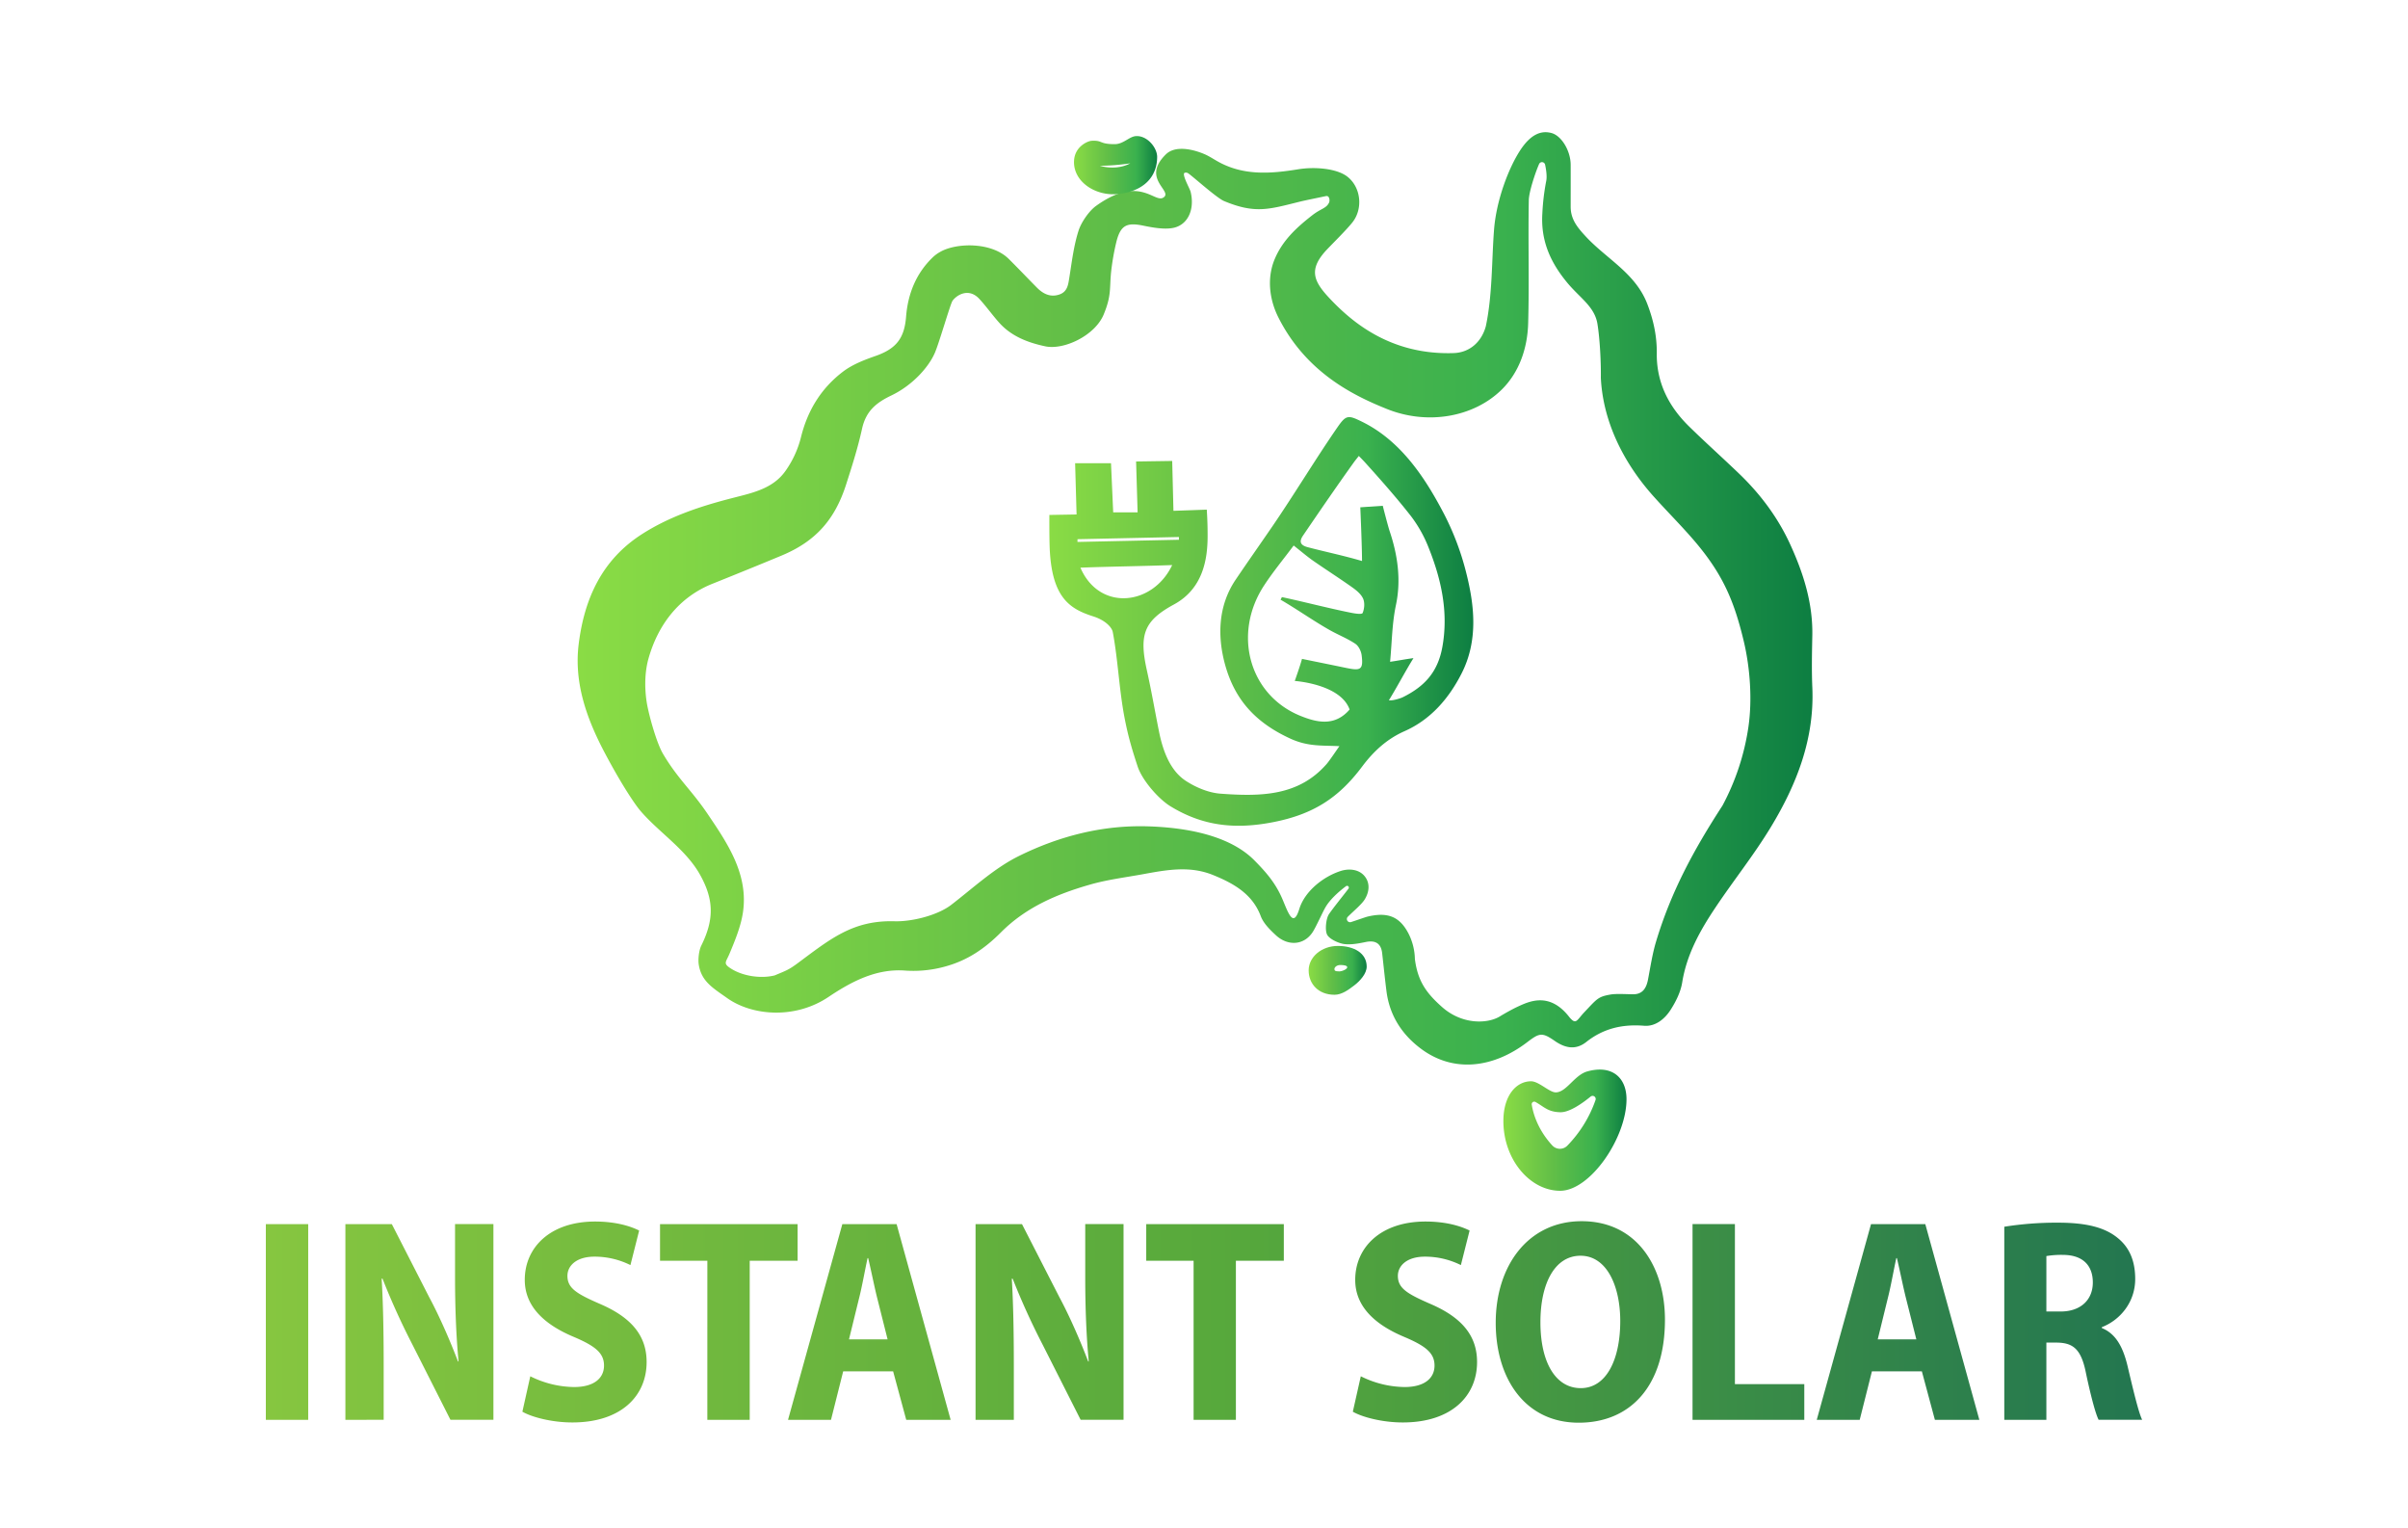
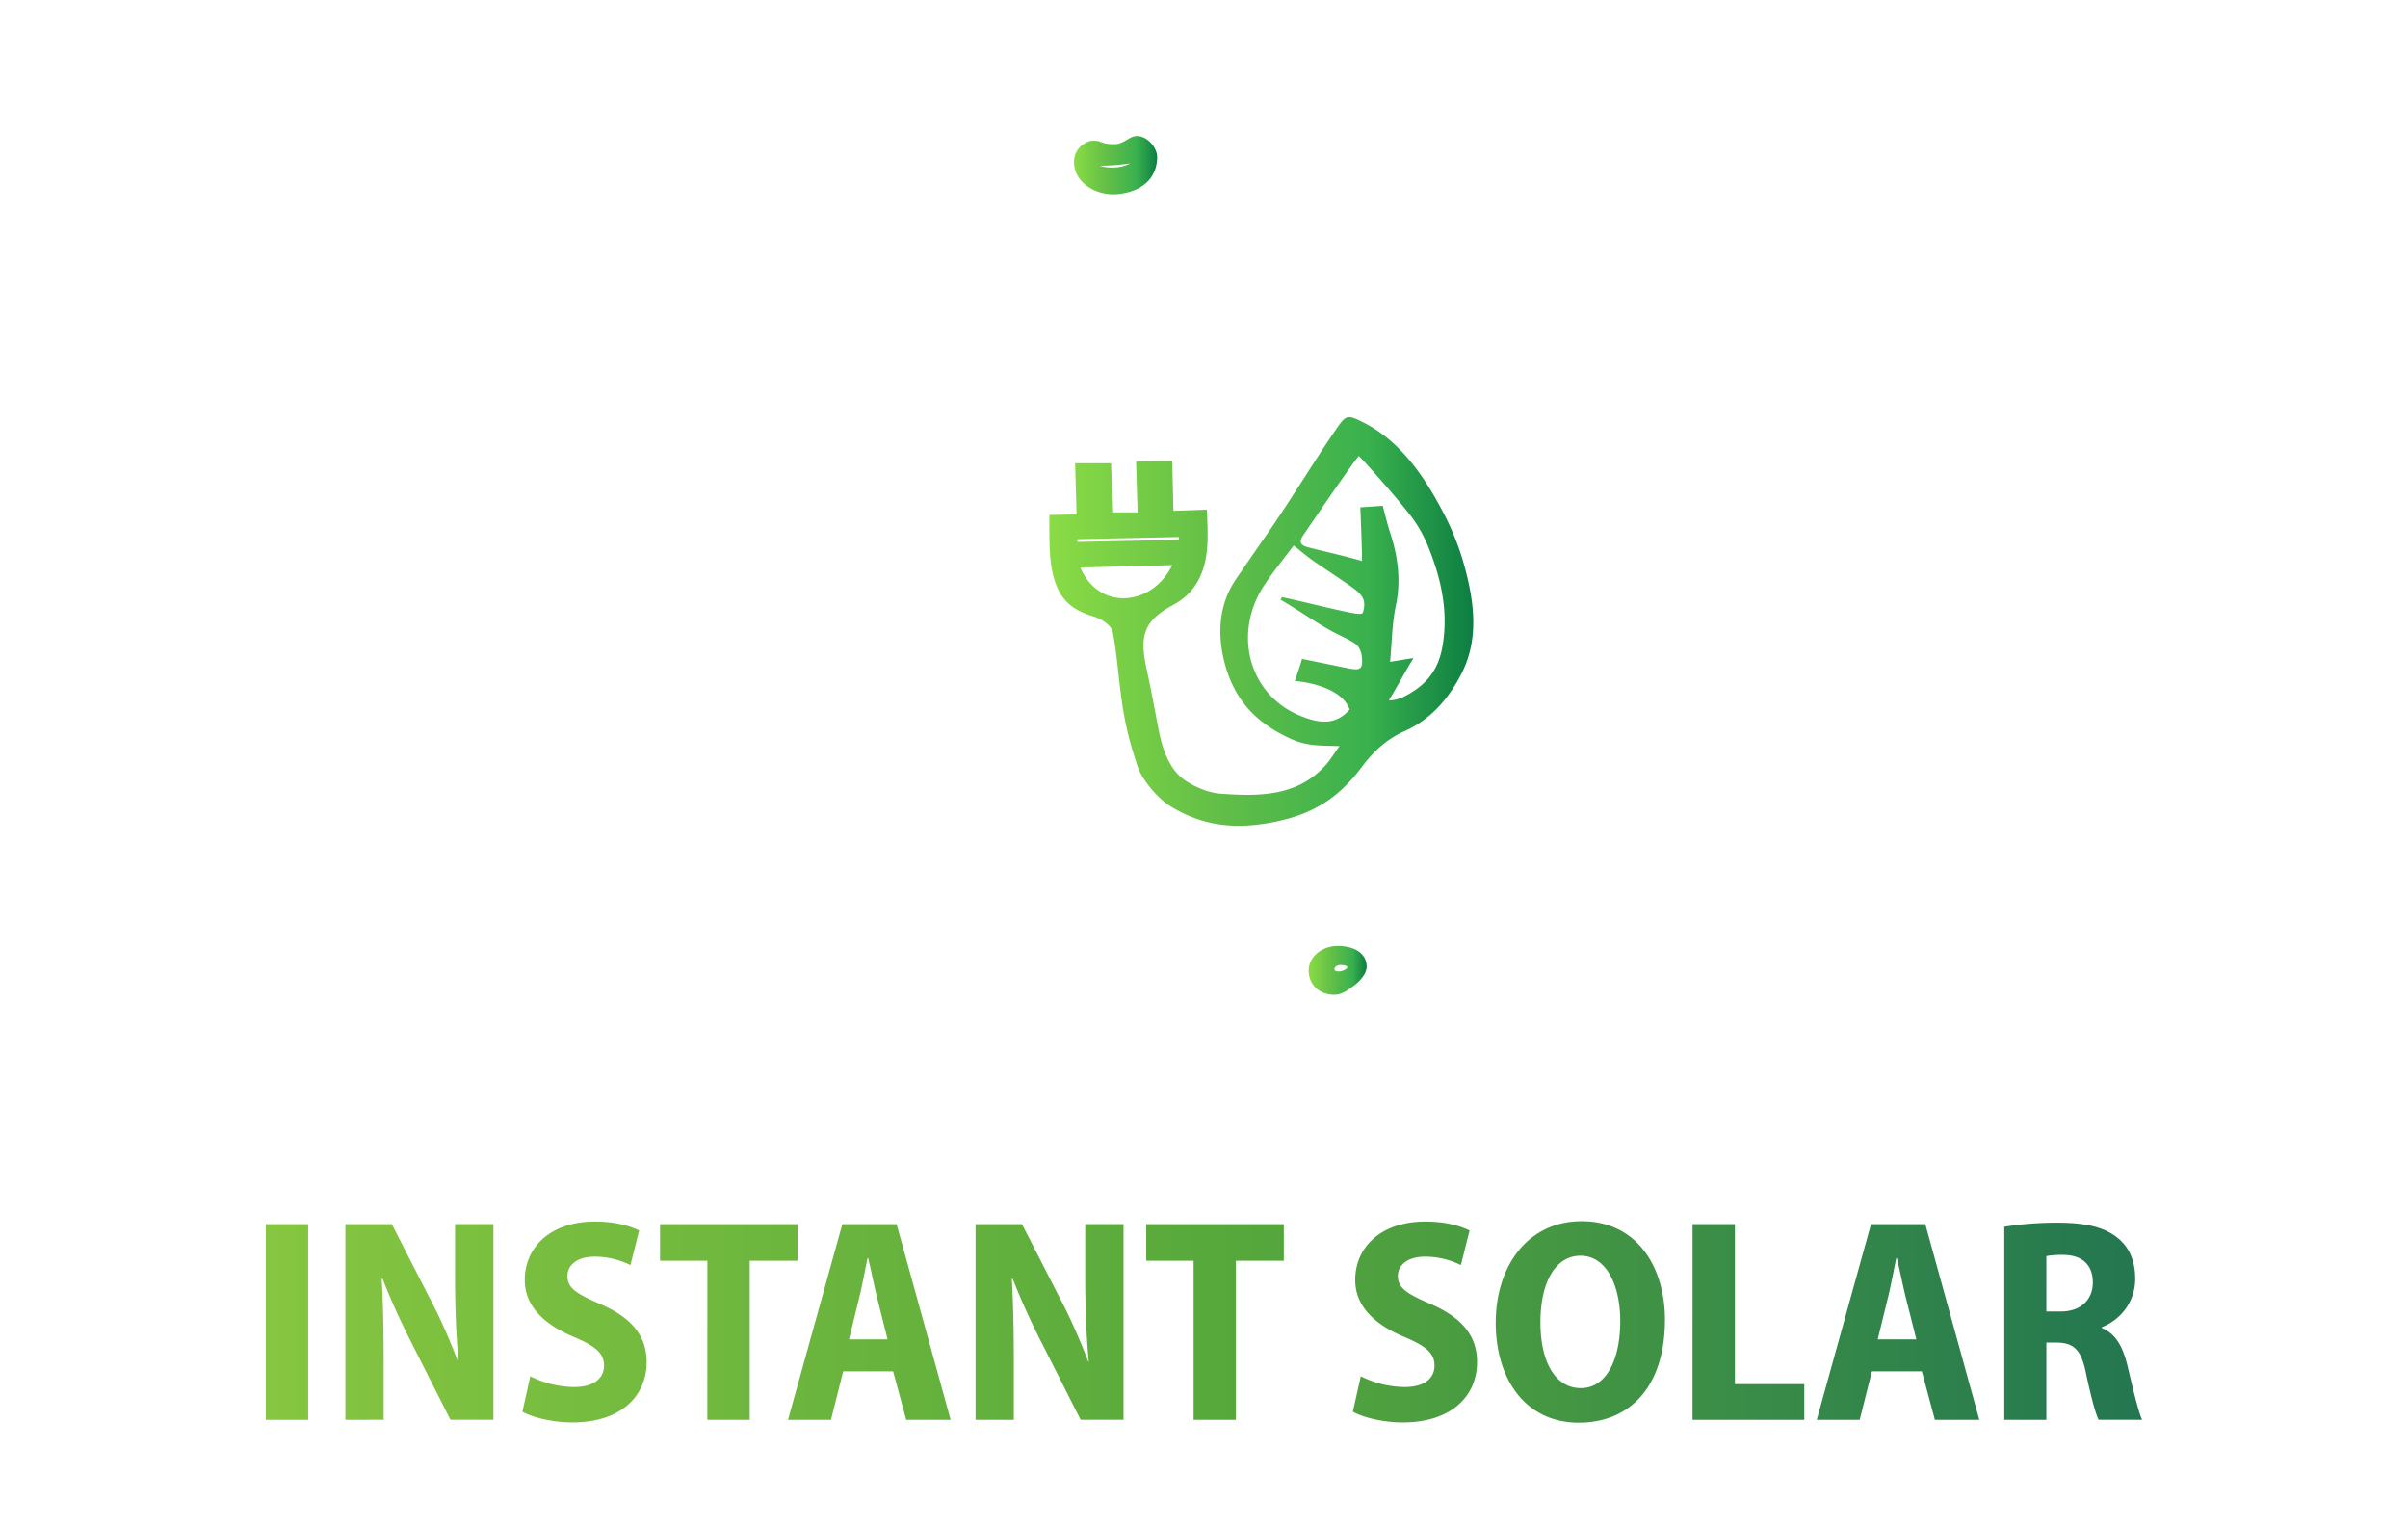
<svg xmlns="http://www.w3.org/2000/svg" xmlns:xlink="http://www.w3.org/1999/xlink" id="design" viewBox="0 0 2049.71 1300.65">
  <defs>
    <style>.cls-1{fill:none;}.cls-2{fill:url(#linear-gradient);}.cls-3{fill:url(#linear-gradient-2);}.cls-4{fill:url(#linear-gradient-3);}.cls-5{fill:url(#linear-gradient-4);}.cls-6{fill:url(#linear-gradient-5);}.cls-7{fill:url(#linear-gradient-6);}</style>
    <linearGradient id="linear-gradient" x1="491.7" y1="509.22" x2="1542.81" y2="509.22" gradientUnits="userSpaceOnUse">
      <stop offset="0" stop-color="#8adc45" />
      <stop offset="0.39" stop-color="#63bf47" />
      <stop offset="0.75" stop-color="#3ab14e" />
      <stop offset="1" stop-color="#0d7e42" />
    </linearGradient>
    <linearGradient id="linear-gradient-2" x1="893.22" y1="528.86" x2="1254.09" y2="528.86" xlink:href="#linear-gradient" />
    <linearGradient id="linear-gradient-3" x1="1113.94" y1="825.76" x2="1163.28" y2="825.76" xlink:href="#linear-gradient" />
    <linearGradient id="linear-gradient-4" x1="1279.69" y1="961.78" x2="1384.49" y2="961.78" xlink:href="#linear-gradient" />
    <linearGradient id="linear-gradient-5" x1="914.21" y1="140.56" x2="984.97" y2="140.56" xlink:href="#linear-gradient" />
    <linearGradient id="linear-gradient-6" x1="226.28" y1="1125.02" x2="1823.43" y2="1125.02" gradientUnits="userSpaceOnUse">
      <stop offset="0" stop-color="#86c640" />
      <stop offset="0.52" stop-color="#56a83c" />
      <stop offset="1" stop-color="#237650" />
    </linearGradient>
  </defs>
  <g id="Layer_4" data-name="Layer 4">
-     <path class="cls-1" d="M1328,1036c-19.1,0-37.75-9.31-51.18-25.56-12.72-15.38-19.72-35.41-19.72-56.38,0-15,3.93-28.31,11.37-38.36,8.43-11.39,21-18,34.54-18.06h.2c8,0,14.64,3.14,19.88,6.25,5.1-4.9,11.93-11,21.74-13.76a61.75,61.75,0,0,1,16.87-2.47c26.72,0,45.38,19.68,45.38,47.85,0,20.18-8.52,44.24-22.81,64.34C1368,1022.78,1347.44,1036,1328,1036Z" />
    <path class="cls-1" d="M1135.88,869.18c-25.4,0-44.55-18.64-44.55-43.37,0-23.92,21.28-43.38,47.43-43.38,11.48,0,21.83,2.85,29.93,8.25a37.74,37.74,0,0,1,17.18,31.86c0,17.31-13.67,29.6-19.55,34.08l-.2.16C1160.43,861.11,1149.85,869.18,1135.88,869.18Z" />
-     <path class="cls-1" d="M947.62,187.92c-16.69,0-32.39-6.52-43.09-17.9a46.35,46.35,0,0,1-12.88-34.8c1.51-24.71,22.64-37.28,36.44-38,1,0,2-.07,2.94-.07a37.09,37.09,0,0,1,14.42,2.7l.22.08c.21,0,.58.07,1.17.1l1-.61c3.67-2.16,9.81-5.76,18-6.17h1.82c22.81,0,39.85,21.23,39.85,40.21,0,29.32-20.81,50.56-53,54.13a62.93,62.93,0,0,1-6.86.37Z" />
    <path class="cls-1" d="M1054.36,725.38c-25.13,0-48-6.5-69.84-19.88-13.5-8.26-31.71-28.19-37.58-46-5.23-15.84-8.68-27.61-11.92-44.4-2.49-12.86-4-25.93-5.37-38.56-1.15-10.32-2.26-20.15-3.85-29.61a14.78,14.78,0,0,0-2-.78c-26.31-8.4-50.94-23.9-53-79.87-.35-9.8-.25-27.43-.25-28.17v-8.47a13,13,0,0,1,12.76-12.91h0a5.78,5.78,0,0,0,5.67-5.89v0l.77-17.17c-.23-7.95,8.59-22,16.55-22l96.46-2a17,17,0,0,1,17.39,16.63l.2,7.84c.23,9.47,12.4,13.55,17.62,16.61,12.39,7.29,11.8,21.29,11.8,21.29v.52a7.46,7.46,0,0,0,13.59,4.16c.43-.61.85-1.22,1.25-1.81,8.71-12.73,17.6-26.57,26.2-39.95,9.33-14.53,19-29.55,28.69-43.63,4.9-7.1,13.1-19,29-19,8.23,0,15.13,3.42,21.22,6.43,40,19.81,63.43,57.38,79.39,87.89a251.91,251.91,0,0,1,20.55,54.06c7.35,28.61,13.35,66.18-5.61,103.12-14.49,28.23-34.53,48.15-59.56,59.21-10,4.42-18.54,11.69-26.92,22.89-23.6,31.56-50.34,48.3-89.41,56A173.56,173.56,0,0,1,1054.36,725.38Zm-38-194.86q-3,2-6.37,3.84c-9.68,5.24-12.6,8.49-13.35,10.3-.87,2.13-1.32,7.37,1.53,20.3,2.93,13.24,4.86,23.45,6.91,34.25,1.1,5.78,2.23,11.75,3.58,18.53,2.94,14.79,7.36,24.18,13.14,27.93,6.39,4.14,13.41,6.85,18.78,7.25,8.47.63,15.15.93,21,.93,11.73,0,21.21-1.23,29.17-4-.67-.29-1.33-.58-2-.89-18-8.31-32.24-18.51-43.39-31.18s-19-27.43-24-45.24a126.5,126.5,0,0,1-5-42Z" />
    <path class="cls-1" d="M1249.08,928.53a88.13,88.13,0,0,1-52.58-17.62c-22-16.27-35.4-38.57-38.71-64.51-.88-6.93-1.65-13.89-2.38-20.64a68.4,68.4,0,0,1-7.43.43,56.51,56.51,0,0,1-5.67-.29,50.86,50.86,0,0,1-19.69-6.91,40.4,40.4,0,0,1-21.29,6,45.27,45.27,0,0,1-30.65-12.52c-6.94-6.44-14.67-14.21-18.7-24.94-3.42-9.11-11-15-27.88-21.92a45.43,45.43,0,0,0-17.7-3.19c-8.91,0-18.62,1.78-28.9,3.67-4.43.81-8.85,1.54-13.14,2.26-10.62,1.76-20.65,3.42-30,6.1-30.44,8.69-50.86,19.44-66.22,34.84-18.17,18.23-36.62,29.39-58.08,35.14a128,128,0,0,1-32.51,4.41c-2.82,0-5.62-.11-8.34-.32-1.3-.11-2.62-.16-3.92-.16-17.07,0-32.92,9-47.51,18.82a101.87,101.87,0,0,1-57,17.14c-20.42,0-39.93-5.88-54.93-16.56l-3.46-2.43c-11.19-7.79-26.5-18.46-30-41.11-1.19-7.72-.38-20.26,4.23-29.56,7.89-15.93,7.69-24.88-.89-39.91-5.59-9.79-15.4-18.74-25.79-28.22-7.68-7-15.62-14.25-22.53-22.48-5.72-6.81-17.56-24.48-32.13-51.85s-30.49-64.08-25.18-106.9c2.92-23.53,9-43.49,18.46-61a132.65,132.65,0,0,1,45.91-49c27.81-17.75,57.83-26.89,83.54-33.48l3.38-.86c14.61-3.7,23.81-6.32,28.71-13.25A62.75,62.75,0,0,0,659.77,367c7-28.74,21.9-51.92,44.3-68.89,10.76-8.15,23-12.8,33.67-16.52,6.09-2.12,8.11-3.87,8.76-4.72,1.08-1.38,1.87-4.63,2.23-9.15,2.09-26.5,12.17-48.51,30-65.42a53.67,53.67,0,0,1,10.07-7.41c9.59-5.61,22.5-8.69,36.36-8.69,20.36,0,38,6.54,49.78,18.41,4.93,4.9,9.57,9.67,14.06,14.29l.91.93c1.56-10,3.39-20.25,6.7-30.56s12.36-24.7,23.32-32.56c14.82-10.62,28.67-16.11,42.26-16.72,1.66-8.73,6.49-17,14.42-24.83C981.77,110.08,991,104,1005.77,104c11,0,21.3,3.36,28,6.18a86.83,86.83,0,0,1,10.92,5.76l2.57,1.5c8.13,4.64,17.18,6.8,28.46,6.8a165.92,165.92,0,0,0,25.74-2.56,100.49,100.49,0,0,1,16.25-1.28c10.46,0,30,1.62,43.48,12.43a49.32,49.32,0,0,1,18,33.65,50.89,50.89,0,0,1-10.9,37.32c-4.64,5.69-11.31,12.53-17.2,18.56-1.81,1.84-3.5,3.57-4.95,5.09a39.3,39.3,0,0,0-3.63,4.3,62.58,62.58,0,0,0,5.74,6.75c16,16.91,42.07,39.4,84.22,39.4,1.34,0,2.7,0,4.06-.07s4.46-.15,6.14-5.62c3.45-16.59,4.27-35.25,5.07-53.31.37-8.27.75-16.82,1.37-25,2.31-30.06,14.55-60.84,25.66-78s24.86-26,40.7-26a42.15,42.15,0,0,1,10.89,1.46c20.67,5.52,33.07,29.19,33.13,48.87V176c0,1.77,1,3.66,7.1,10.19a190.94,190.94,0,0,0,16.54,15c14.61,12.31,31.16,26.26,40,49.15,6.68,17.32,9.84,33.92,9.66,50.75s6.58,31.82,20.66,45.61c7.44,7.29,15.3,14.6,22.91,21.67,6.59,6.13,13.4,12.46,20.06,18.88,20.6,19.88,36.68,42.2,47.77,66.34,14.86,32.33,21.52,60.21,21,87.72V543c-.28,14.11-.55,27.45.07,40.75,2,43.24-10.28,85.17-38.63,132-9.06,15-19.2,29-29,42.68-6.32,8.78-12.86,17.86-18.84,26.84-10.82,16.23-21.28,34.06-24.57,54.52-1.63,10.14-5.92,20.54-13.11,31.8-9.76,15.29-24.36,24.06-40.06,24.07-1.12,0-2.26-.05-3.38-.14-2-.16-3.86-.24-5.67-.24-11.08,0-19.62,2.84-27.67,9.21a42,42,0,0,1-26.15,9.45c-8.58,0-17.18-2.73-25.59-8.14C1292.62,920.64,1270.69,928.53,1249.08,928.53ZM1227,814.38c1.53,10.78,4.88,16.24,15.43,25.66a25.17,25.17,0,0,0,16.71,6.69,13.76,13.76,0,0,0,5.85-1c4.37-2.71,12.21-7.08,16.88-9.24l.65-.3c6-2.78,16.06-7.44,28.49-7.44a49.1,49.1,0,0,1,28.69,9.35c7.5-7.47,13.64-11.53,27.25-13.93a65.37,65.37,0,0,1,11.44-.8h3.38c.12-.63.23-1.26.35-1.9a243.86,243.86,0,0,1,5.79-26.2c11.88-39.61,29.47-75.91,58.88-121.28a182.74,182.74,0,0,0,19.16-58.61c2.78-19.3,1.43-43.41-3.62-64.49-7.69-32.09-16.19-50.17-33.71-71.68-6.9-8.46-15.31-17.39-23.44-26-4.66-4.95-9.48-10.07-14-15.07-31.43-34.87-49.1-74.76-51.09-115.35v-1.44c.17-11.8-.75-30.75-2.61-42-.48-3-3.8-6.41-9.62-12.24-1.34-1.34-2.74-2.75-4.18-4.24-.07,4.44-.17,8.89-.3,13.32-.83,28.46-11.22,53.92-29.26,71.68C1274.66,367,1246.68,378,1217.32,378a120.77,120.77,0,0,1-45.4-8.85c-34.76-14-78-36.82-104.1-89-11-22-12.45-46.65-3.91-67.54a87.09,87.09,0,0,1,5.92-11.88c-11.51-.24-22.86-2.92-36.53-8.6L1033,192l-.14.32a41.55,41.55,0,0,1-28,23.51,52.78,52.78,0,0,1-12.65,1.41,109.64,109.64,0,0,1-20.82-2.4,183.87,183.87,0,0,0-3.17,19.39c-.29,3-.41,5.69-.54,8.26-.43,8.94-.87,18.18-7.25,33.72C949.71,302.34,918.92,318,895.35,318A49.72,49.72,0,0,1,885,316.9c-14.32-3.07-35.21-9.21-51.22-27.08-2.73-3.05-5.19-6.09-7.55-9.05-.26.82-.52,1.62-.76,2.39-4,12.61-6.76,21.24-8.83,26-8.16,18.94-27,37.69-48,47.77-10,4.81-11.51,7.47-12.68,12.81-3.87,17.58-8.88,33.17-14.18,49.68-11.63,36.24-33.08,59.82-67.51,74.19-17.86,7.46-42.43,17.42-59.46,24.26-25.4,10.19-36.31,32.19-41,48.85-2.62,9.34-2.07,21-.68,28.74,1.92,10.72,7.73,29.43,10.73,34.52,6.25,10.61,12.1,17.73,18.88,26,5.51,6.7,11.76,14.29,18.5,24.26l.32.48c17.61,26,39.53,58.46,33.21,99.6-1.53,10-4.74,19.72-8.12,28.45.64,0,1.3.07,2,.07a25.49,25.49,0,0,0,4-.32l2.32-1c5.4-2.25,6.09-2.54,10.68-5.94l4.72-3.52c25.27-18.85,49.15-36.66,88.17-36.66h4.61c11.08,0,26.46-4.34,32.9-9.29,4.57-3.51,9.07-7.16,13.84-11,14.62-11.85,29.73-24.1,47.59-32.91,37.16-18.33,75.26-27.63,113.26-27.63,2.62,0,5.29,0,7.91.13,48.14,1.63,83.58,13.63,105.35,35.69,6.39,6.48,12.93,13.43,18.79,22.07a86,86,0,0,1,31.7-18.76,46.34,46.34,0,0,1,14.21-2.24c12.51,0,23.83,5.33,31.06,14.63a37,37,0,0,1,7.78,25.2c10.82,2.69,22.63,9.77,31.3,26.17a73,73,0,0,1,8.18,30.92Z" />
-     <path class="cls-2" d="M1147.82,756.29a1.51,1.51,0,0,0-2.11-2.13c-6.72,5.05-13.74,11.51-17.47,17.94-2.58,4.43-8.22,17.2-11.08,21.42-7.58,11.19-21.2,11.58-31.1,2.38-5.06-4.69-10.61-10.13-12.92-16.31-7.1-18.91-23.22-27.88-40.53-34.92-19.68-8-38.91-4.53-59.19-.81-15.13,2.78-30.55,4.65-45.29,8.86-28.12,8-54.77,19.3-76,40.62-13.79,13.83-28.59,24.08-47.92,29.26A100.69,100.69,0,0,1,771,826c-24.77-2-45.9,9.09-65.79,22.42-28.8,19.3-65.26,15.85-86.19,1-11.72-8.36-22-14-24.24-28.59-.68-4.42.12-12,2.15-16.08,11.09-22.39,10.9-39.41-1.51-61.15-12.1-21.19-35.48-36-50.64-54-3.89-4.63-14.62-20-29.49-47.93-15.66-29.44-26.84-60.15-22.71-93.5,4.77-38.4,19.61-71.75,54.1-93.76,23.82-15.2,50.09-23.74,77-30.64,16.86-4.33,34.27-7.87,44.93-23a85.53,85.53,0,0,0,13.11-28.39c5.64-23.13,17.35-42.1,36-56.23,7.95-6,17.91-9.85,27.47-13.19,17.84-6.22,24.63-15.21,26.07-33.43,1.54-19.45,8.48-37,23-50.82a31.46,31.46,0,0,1,5.91-4.28c13.59-7.94,44.09-8.74,58.74,6.17,8.22,8.16,15.51,15.88,23.66,24.11,5.62,5.68,11.77,8.34,18.92,6s7.75-8.34,8.75-14.6c2.14-13.4,3.74-27.07,7.86-39.89,2.2-6.84,8.74-16.64,15-21.1,37-26.49,49.48-2,57.18-7,8.64-5.57-19.28-15.81,2.14-36.79,8-7.78,22.87-4.36,32.62-.25,3.86,1.62,7.42,4,11.08,6.07,22,12.56,45.36,10.75,69,6.9,13.89-2.26,32.89-.81,42,6.47,11.53,9.26,13.22,27.52,3.8,39.06-5.37,6.59-15.09,16.16-21,22.32-16.54,17.29-12,27.31,2,42.18,19.15,20.28,52,48.16,105.45,46.4,13.74-.45,23.76-9.62,27.35-22.76,5.69-26.65,5-56.07,7-82.06,1.94-25.36,12.4-52.48,22.09-67.45,9.21-14.23,18.17-17.3,26.79-15s16.33,15.18,16.36,27.1,0,23.78,0,35.67c0,10.83,5.94,17.85,13.16,25.6,17.49,18.77,42,31,52,56.92,5.32,13.81,8.31,27.58,8.14,42.37-.26,24.67,10.14,45.05,27.45,62,14.11,13.81,28.88,27,43.09,40.67,17.86,17.23,32.58,37,42.92,59.5,11.31,24.6,19.47,50.2,18.93,77.85-.29,14.62-.62,29.28,0,43.88,2,43.91-13.32,82.81-35.38,119.22-14.38,23.73-31.89,45.55-47.31,68.68-13,19.45-24.26,39.69-28.08,63.47-1.31,8.1-5.36,16.21-9.85,23.23-5,7.82-12.94,14.34-22.57,13.56-18.4-1.48-34.58,2.23-49.17,13.77-8.81,7-17.77,5.45-26.84-.85-10.8-7.5-13.09-6.87-23.4,1-29,22.17-62.65,26.21-90.15,5.9-16.47-12.16-27.08-28.45-29.72-49.19-1.38-10.79-2.45-21.61-3.68-32.42-.93-8.22-5.67-11.17-13.87-9.5-5.9,1.2-12.1,2.43-18,1.81-4.88-.52-12.84-4.18-14.89-7.86-2.14-3.86-1-14,1.45-17.61C1135.26,772.08,1143,762.61,1147.82,756.29Zm-.54,23.88a2.71,2.71,0,0,0,2.74,4.51c5.57-1.8,12.24-4.2,14-4.63,17.07-4.08,27.23-.14,34.73,14.05a50,50,0,0,1,5.61,22c2.39,18.73,9.56,28.82,23,40.77,17.12,15.28,38.89,14.57,49.5,8,4.06-2.52,11-6.32,14.46-7.93,9.94-4.59,27.56-13.44,44.66,8.8,5.68,6.77,6.21,2.38,12.76-4.51,10.77-11.35,11.48-13,22.1-14.87,5.05-.89,14.23-.22,19.4-.23,7.51,0,11-4.65,12.51-12.27,2-10.39,3.75-22,6.78-32.15,12.79-42.74,32.28-78.64,56.66-116.15a204.63,204.63,0,0,0,22.09-67c3.27-22.67,1.57-49.66-4-73-7.81-32.63-16.87-54.54-38.16-80.68-11.5-14.12-26-28.41-38.17-42-26.86-29.81-43.52-65.06-45.3-101.33.19-12.9-.8-33.22-2.91-46-2.41-14.72-15.07-22.08-25.89-35.21-13.61-16.52-22.44-34.82-21-58.53a192.27,192.27,0,0,1,3.35-28c.72-3.88-.06-9.33-1-13.7a2.71,2.71,0,0,0-5.13-.5c-3.72,8.6-8.61,24.11-8.73,30.58-.67,35,.46,70.13-.56,105.16-.6,20.71-7.4,41.34-22.53,56.23-23.67,23.31-62.91,30.52-97.86,16.41-27-10.88-68.41-30.3-92.35-78.12-7.37-14.72-9.79-32.76-3.21-48.86s18.62-27.25,32.09-37.75c7.66-6,12.07-5.77,14.46-11,.67-1.48.39-6-2.68-5.39-6.84,1.44-17.77,3.63-22.88,4.9-25.77,6.41-37.48,10.31-63.83-.64-6.28-2.6-27-21.34-30.74-23.74-1-.68-3.3-.78-3.47.46-.44,3.31,5.07,12.89,5.68,15.36,3.6,14.69-2.06,27.63-14,30.55-7.62,1.86-18.34-.09-26.16-1.7-14-2.9-19.42-.59-23,13.63A205,205,0,0,0,945.72,232c-1.33,14.07.35,19.57-6.2,35.52-7.43,18.1-34,30.6-49.84,27.19-14.64-3.13-28.71-8.43-39.12-20.06-5.88-6.56-11-13.85-16.94-20.29-9-9.7-19.19-3.41-22.83,1.61-1.78,2.46-11.37,35.86-15,44.21-5,11.75-18.61,27.5-37,36.33-12.7,6.09-21.6,13-25,28.32-3.63,16.48-8.47,31.59-13.62,47.63-9.65,30.05-26.16,48.33-54.71,60.25-17.33,7.24-41.74,17.14-59.17,24.13-28.5,11.44-46.24,35-54.32,63.72-3.92,14-2.89,29.27-1.18,38.83,2,10.86,8.24,33.06,13.5,42C577,662.94,588.37,672,602.43,692.8c16.85,24.92,34.92,51.39,29.92,84-1.8,11.73-6.75,23.73-11.37,34.78-3.11,7.45-5.8,8.22,1.32,12.74,10,6.36,25.29,8.72,37.14,5.75,9.37-4,11.42-4.34,19.59-10.41C706.8,799.06,726,783,761.46,784c15.19.41,36.85-5.18,48.27-14,18.72-14.39,36.7-31.24,57.66-41.58,34.51-17,71.52-26.5,110.41-25.18,42.51,1.43,72.85,11.57,90,29,10.07,10.2,18,19.29,23.82,32.92,4.9,11.55,9.21,25.05,14.35,8.37,4.66-15.1,20.4-27.57,35.29-32.34,6.86-2.2,15.59-1.63,20.55,4.75,4.52,5.81,3.68,13.07,0,19.2C1159.39,769.34,1152.48,775,1147.28,780.17Z" />
    <path class="cls-3" d="M1247.77,486.32a231.05,231.05,0,0,0-18.7-49.16c-16.21-31-36.72-61.93-69.39-78.12-12.43-6.15-13.91-6-21.62,5.14-18.44,26.74-36.49,56.69-54.84,83.51-10.45,15.25-21.1,30.35-31.45,45.66-15.4,22.8-15.44,49.44-8.73,73.13,8.06,28.38,24.89,48.08,55.13,62,15.34,7.07,27.07,5.73,41.95,6.51-2.35,3.25-8.49,12.5-11,15.31-23.61,26.89-55.07,27.73-90.26,25.11-10.08-.76-20.78-5.25-29.39-10.83-13.73-8.91-19.77-26.22-23-42.48-3.9-19.6-6-32.42-10.38-52.31-6.62-30-2-41.73,23.12-55.35,25-13.54,28.62-38.85,28.72-57.65.07-13-.72-23.08-.72-23.08l-28.36,1-1.06-42.44-30.74.45L968.34,436H947.56l-1.86-41.79H915.15l1.24,43.6-23.16.41s-.1,17.79.24,27.23c1.57,43.49,17.36,52.8,37.26,59.15,9.81,3.14,15.66,9,16.49,13.37,4.45,23.73,5.42,49.12,10,72.83,3,15.59,6.19,26.45,11.19,41.59,3.77,11.41,17.42,27.35,27.92,33.78,27.31,16.71,54.77,19.89,87.48,13.47,33.67-6.6,55.49-20.32,75.67-47.32,9.55-12.75,20.88-23.35,35.88-30,22.36-9.87,37.73-27.72,48.58-48.87C1258.38,545.32,1255.26,515.47,1247.77,486.32Zm-330.6-27.46L1003.5,457l0,2.33-86.33,1.86Zm2.49,24.22c26.72-1,50.31-1.2,78.11-2.2C981.32,515.58,935.77,520.53,919.66,483.08Zm240.24,38.55c-.61,1.46-6.67.48-9.84-.16-19.62-3.92-39.32-9.15-58.89-13.34-.38.74-.76,1.48-1.15,2.22,13.89,8,28.11,18.15,42.11,26,7.11,4,14.8,7,21.55,11.52,2.78,1.85,4.92,6.23,5.36,9.71,1.69,13-1.3,13.29-13.91,10.68-12.19-2.55-23.62-4.83-36.86-7.55-1.5,5.73-6.16,18.79-6.16,18.79s39,2.58,46.68,24.31c-12.53,14.54-27.69,11.14-41.91,5.37C1063.3,591.5,1049,539.48,1076,498.24c7.6-11.62,16.5-22.36,25.19-34,6.35,5,11.36,9.32,16.76,13.09,11,7.64,22.26,14.81,33.15,22.55,3.61,2.57,7.54,5.79,9.22,9.64C1161.82,513,1161.39,518.06,1159.9,521.63Zm67.85,28.92c-3.89,21.6-15.33,33.81-34.09,43-1.88.81-8.28,2.91-11.43,2.4,6.77-10.93,13.74-24.27,20.93-35.87-7.56,1-12.82,2.11-19.9,3.11,1.64-17.19,1.6-32.28,5-48.41,4.51-21.37,1.4-42.5-5.25-62.37-1.4-4-6-22-6-22l-19.11,1.31s1.47,32.9,1.47,45.7c-16.83-4.91-32.14-8-46.41-11.8-6.6-1.78-7-5.11-3.86-9.78,14.35-21.07,28.76-42.11,43.62-62.82.52-.71,3.92-5,3.92-5s4.21,4.31,4.93,5.11c13.53,15,27,30.17,39.47,46.12A111.37,111.37,0,0,1,1216,465.93C1226.88,493.06,1233.06,521.13,1227.75,550.55Z" />
    <path class="cls-4" d="M1138.77,805c-13.72,0-24.83,9.3-24.83,20.78s8.23,20.77,22,20.77c6.43,0,12.33-4.57,16.74-7.93,5-3.8,10.65-10,10.65-16.11C1163.27,811.06,1152.47,805,1138.77,805Zm.93,21.64c-3,0-3.84-.51-3.84-2s2-3.42,5-3.42,5.92.44,5.92,1.93-4.07,3.53-7.09,3.53Z" />
-     <path class="cls-5" d="M1351,911.82c-10.82,3.08-17.53,17.57-26.59,17.8-5.53.15-14.46-9.48-21.25-9.44-12.79.09-23.47,12.4-23.47,33.83,0,32.82,22.68,59.35,48.31,59.35s56.49-45.08,56.49-77.9C1384.49,916.71,1371.77,905.93,1351,911.82Zm7.13,24.29a104.93,104.93,0,0,1-24.06,38.9,8.82,8.82,0,0,1-12.47.06l-.29-.3c-12.78-13.89-16.44-28.07-17.48-34.77a2.15,2.15,0,0,1,1.79-2.46,2.2,2.2,0,0,1,1.4.26c7.35,4.07,10.51,8.52,21.19,8.72,7.77.15,18.74-7.61,25.73-13.32a2.65,2.65,0,0,1,4.19,2.91Z" />
    <path class="cls-6" d="M967,115.82c-5.76.3-10.68,6.86-18.15,6.86-13.39,0-10-3.37-19.6-2.88-3.43.18-14.32,4.92-15,16.8-1.08,17.71,18,30.67,37.8,28.48,20.77-2.29,32.92-13.92,32.92-31.66C984.92,125.67,976.59,115.33,967,115.82Zm-30.73,25.27A192.46,192.46,0,0,0,962.09,139C949.77,145.59,936.27,141.09,936.27,141.09Z" />
  </g>
  <path class="cls-7" d="M262.35,1041.75v166.54H226.28V1041.75ZM294,1208.29V1041.75h39.53L365.38,1104c8.65,16.06,17.79,37.06,24.47,54.6h.49c-2-20.75-3-45-3-71.9v-45H420v166.54H383.42l-32.37-64a608.74,608.74,0,0,1-25.45-56.09h-.74c1.24,20.51,1.73,44.73,1.73,73.88v46.21Zm157.39-37.07a85.4,85.4,0,0,0,37.31,9.15c16.8,0,25.45-7.42,25.45-18.29s-7.91-16.8-25.94-24.46c-26.44-11.12-41.52-26.93-41.52-48.43,0-27.92,22-49.66,59.8-49.66,16.55,0,29.16,3.46,37.56,7.66l-7.42,29.4a68.32,68.32,0,0,0-30.63-7.17c-15.57,0-23,7.91-23,16.31,0,10.63,7.9,15.32,28.41,24.22,27.18,11.86,39,27.67,39,49.17,0,28.66-21.5,51.39-63.25,51.39-17.3,0-34.35-4.45-42.5-9.14Zm150.72-98.34H561.82v-31.13H678.93v31.13H638.16v135.41H602.09ZM717.73,1167l-10.38,41.27H670.78L717,1041.75h46.2l46,166.54h-37.8L760.23,1167Zm37.8-27.18-8.89-35.33c-2.47-9.88-5.19-23.72-7.66-33.85h-.5c-2.22,10.13-4.69,24.21-7.16,33.85l-8.65,35.33Zm74.87,68.45V1041.75h39.53L901.81,1104c8.64,16.06,17.79,37.06,24.46,54.6h.49c-2-20.75-3-45-3-71.9v-45h32.61v166.54H919.84l-32.37-64A606,606,0,0,1,862,1088.2h-.75c1.24,20.51,1.73,44.73,1.73,73.88v46.21ZM1016,1072.88H975.68v-31.13H1092.8v31.13H1052v135.41H1016Zm142.32,98.34a85.37,85.37,0,0,0,37.31,9.15c16.8,0,25.45-7.42,25.45-18.29s-7.91-16.8-26-24.46c-26.43-11.12-41.51-26.93-41.51-48.43,0-27.92,22-49.66,59.8-49.66,16.55,0,29.16,3.46,37.56,7.66l-7.42,29.4a68.32,68.32,0,0,0-30.63-7.17c-15.57,0-23,7.91-23,16.31,0,10.63,7.9,15.32,28.41,24.22,27.18,11.86,39,27.67,39,49.17,0,28.66-21.5,51.39-63.25,51.39-17.3,0-34.35-4.45-42.5-9.14ZM1417.22,1123c0,57.08-29.89,87.72-73.38,87.72-46,0-70.67-38-70.67-85,0-48.68,27.68-86.48,73.14-86.48C1394.24,1039.28,1417.22,1079.31,1417.22,1123Zm-106,2.23c0,34.09,12.85,56.08,34.35,56.08,21.74,0,33.6-24.21,33.6-57.07,0-29.65-11.36-55.6-33.85-55.6C1323.58,1068.68,1311.22,1091.91,1311.22,1125.27Zm129.48-83.52h36.07V1177.9h59.06v30.39H1440.7ZM1593.4,1167,1583,1208.29h-36.57l46.2-166.54h46.21l46,166.54H1647L1635.9,1167Zm37.8-27.18-8.89-35.33c-2.48-9.88-5.19-23.72-7.66-33.85h-.5c-2.22,10.13-4.69,24.21-7.16,33.85l-8.65,35.33Zm74.87-95.86a282.26,282.26,0,0,1,45.71-3.46c22.48,0,39.28,3.46,50.9,13.09,10.13,8.16,14.82,19.77,14.82,34.84,0,20-13.09,35.09-28.41,41v.74c11.61,4.69,17.79,15.56,21.74,31.62,4.45,18.78,9.39,40,12.6,46.46h-37.06c-2.47-4.7-6.42-19.28-10.63-39-4-20.76-10.62-26.44-24.7-26.69h-9.15v65.73h-35.82Zm35.82,72.14H1754c17.3,0,27.43-10.13,27.43-24.7,0-14.83-8.9-23.48-25.45-23.48a74.44,74.44,0,0,0-14.09,1Z" />
</svg>